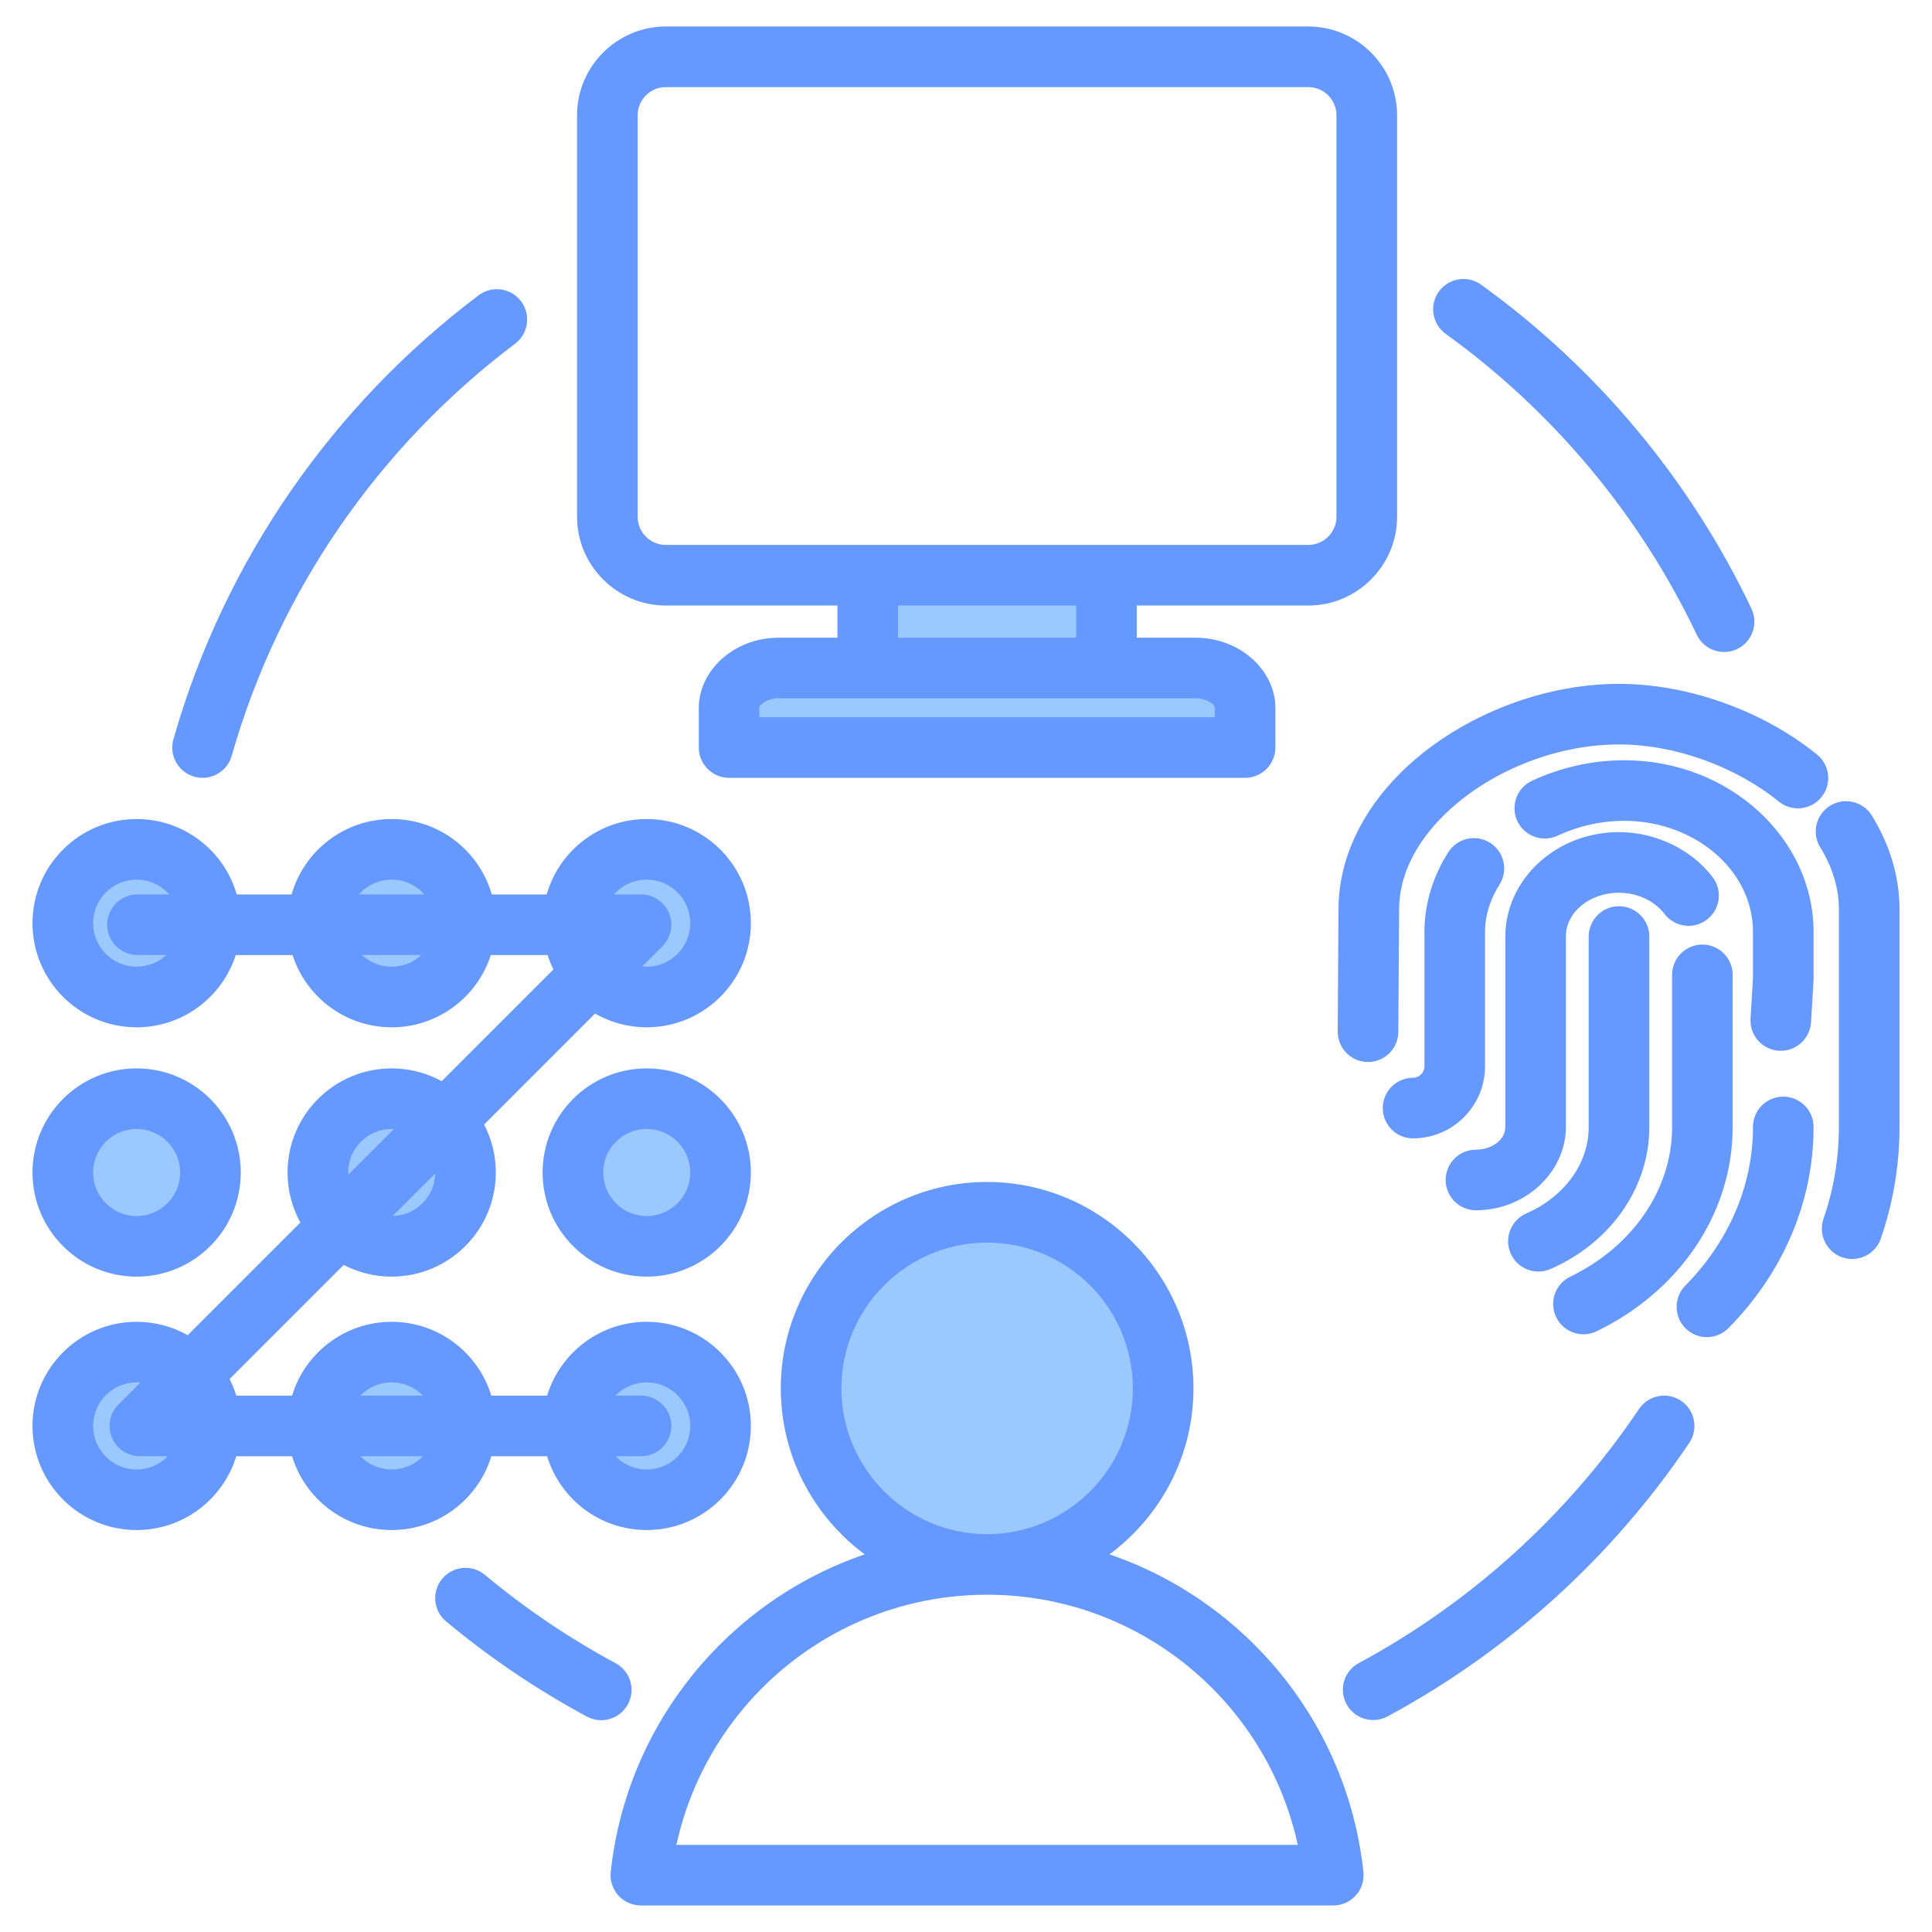
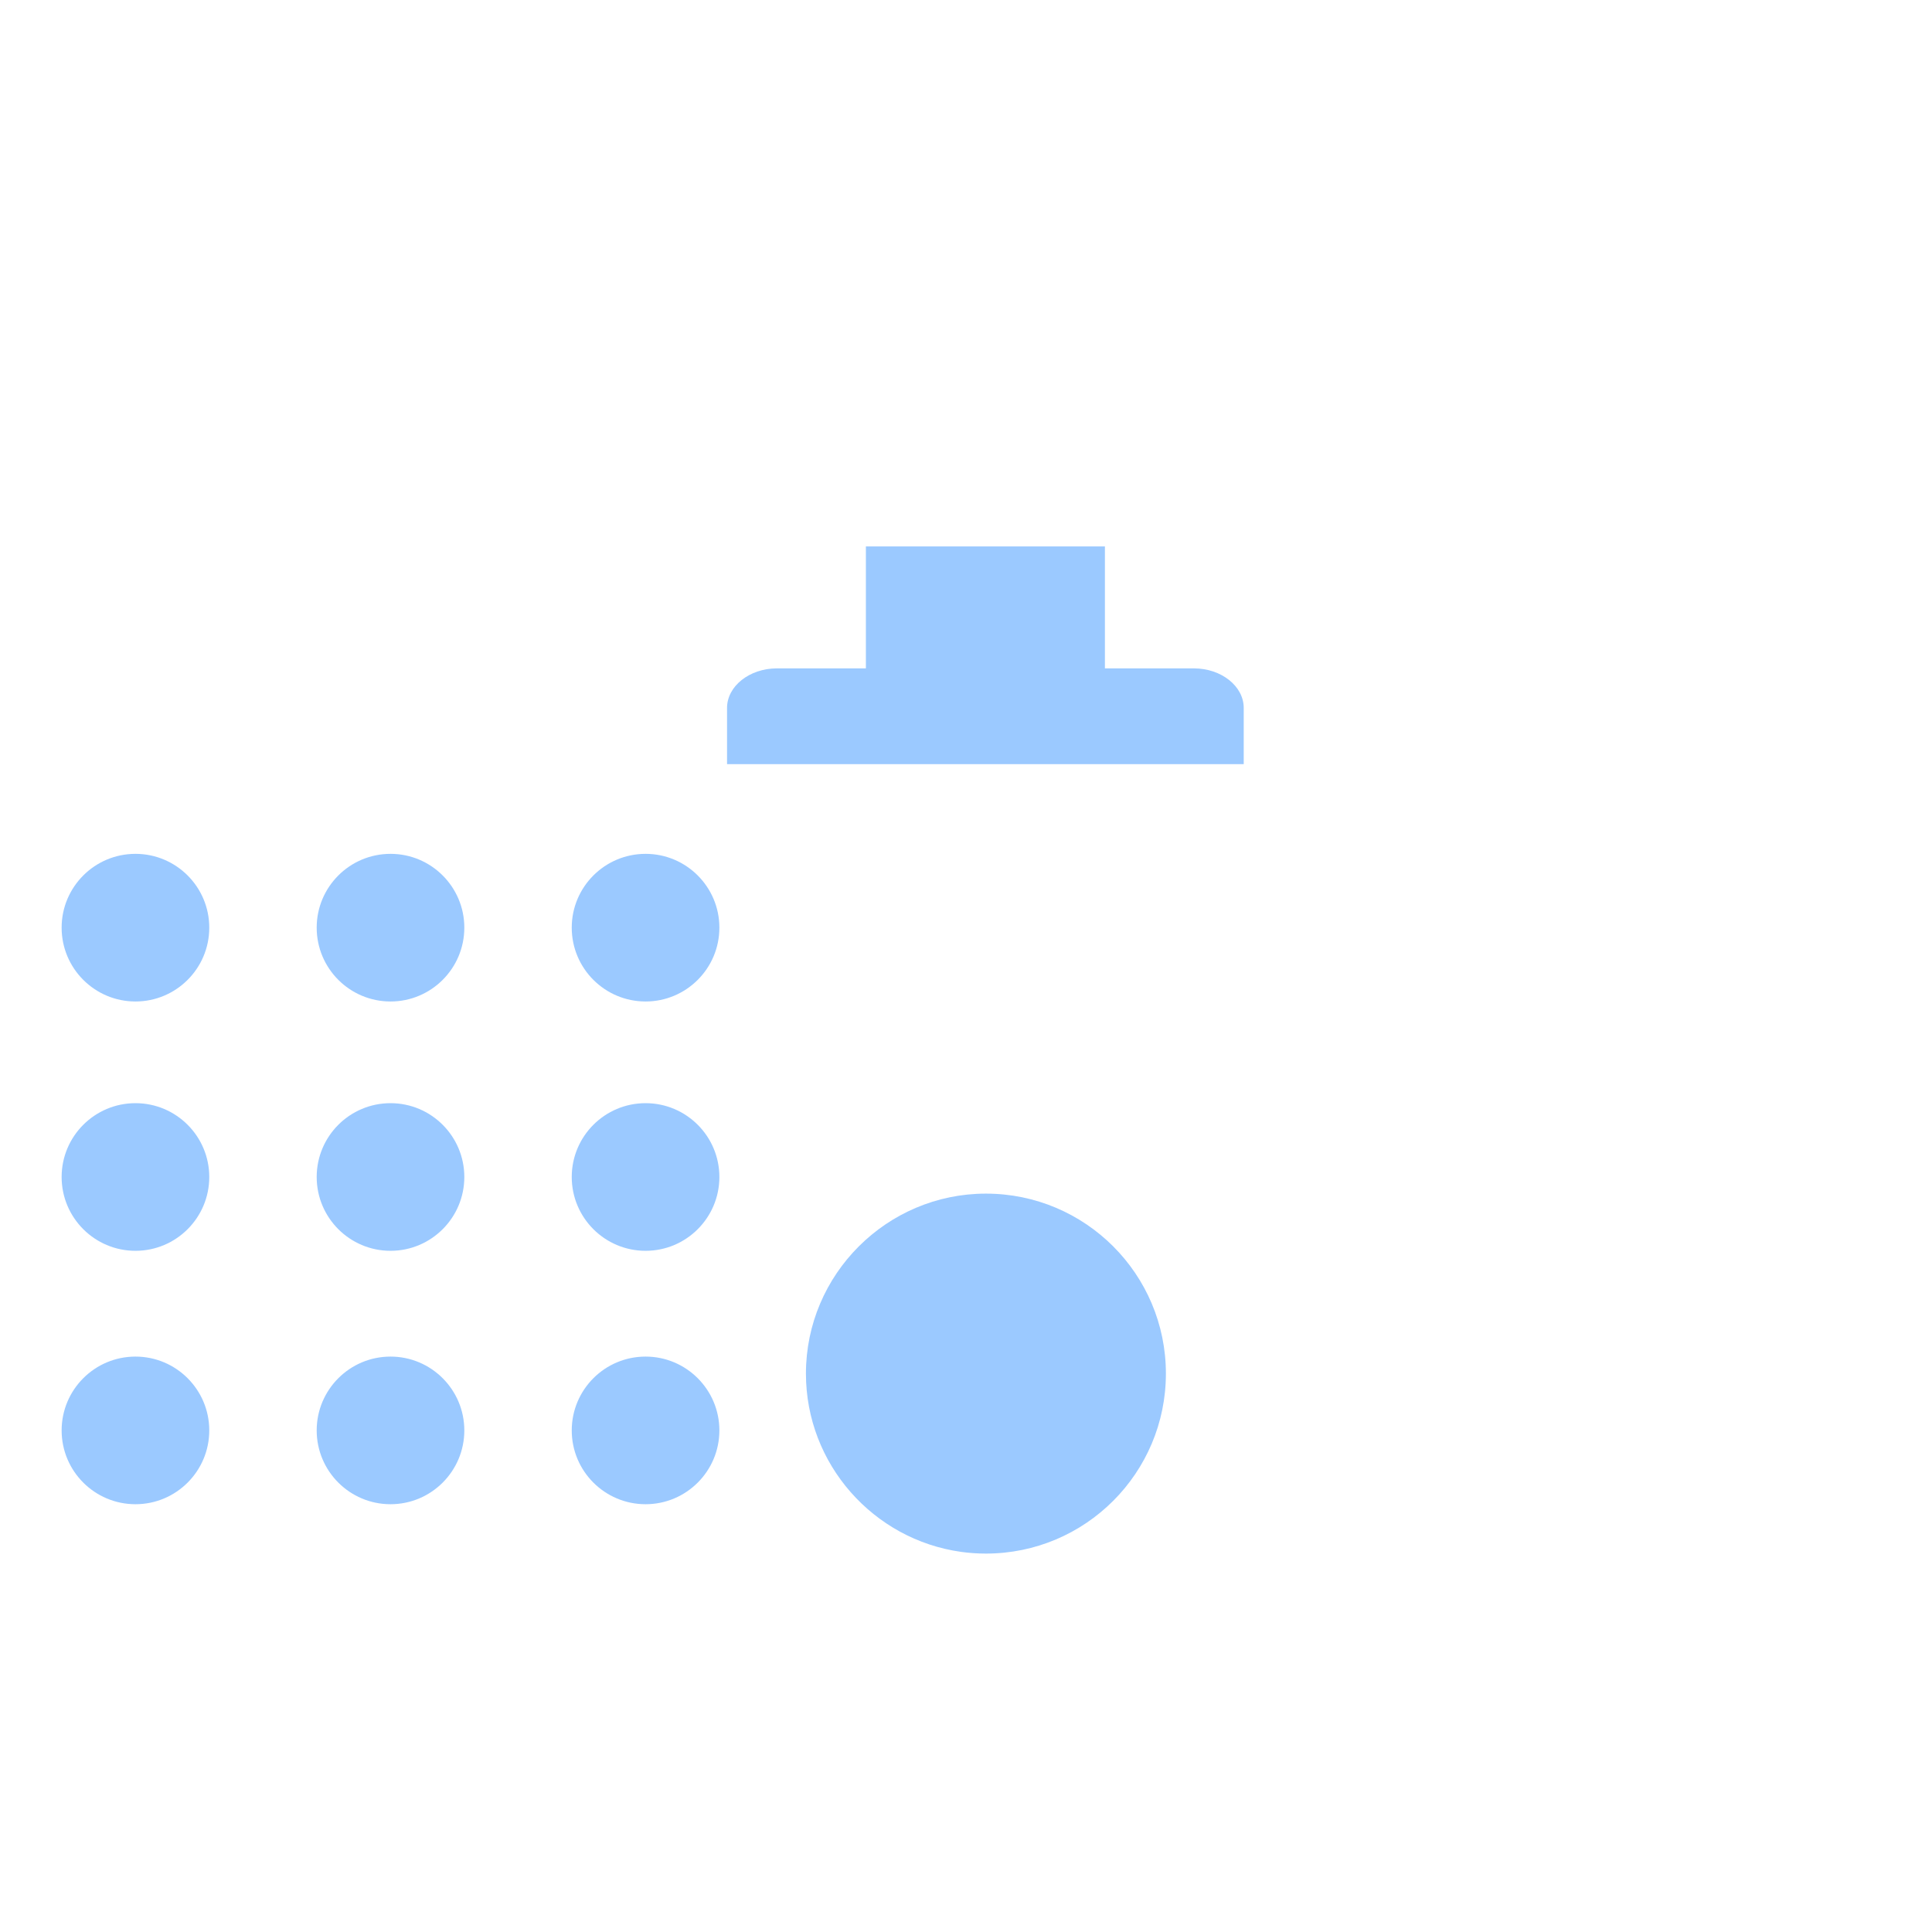
<svg xmlns="http://www.w3.org/2000/svg" width="60" height="60" viewBox="0 0 60 60" fill="none">
  <path fill-rule="evenodd" clip-rule="evenodd" d="M26.891 20.757V16.97H34.314V20.757H37.077C37.929 20.757 38.625 21.31 38.625 21.985V23.731H22.579V21.985C22.579 21.31 23.276 20.757 24.127 20.757H26.891ZM30.618 37.069C33.705 37.069 36.208 39.572 36.208 42.658C36.208 45.746 33.705 48.248 30.618 48.248C30.354 48.248 30.093 48.229 29.839 48.194L29.843 48.194C27.129 47.815 25.029 45.474 25.029 42.658C25.029 39.58 27.54 37.069 30.618 37.069ZM4.207 26.517C5.472 26.517 6.499 27.544 6.499 28.809C6.499 30.075 5.472 31.102 4.207 31.102C2.941 31.102 1.914 30.075 1.914 28.809C1.914 27.544 2.941 26.517 4.207 26.517ZM4.207 34.26C5.472 34.26 6.499 35.287 6.499 36.553C6.499 37.818 5.472 38.845 4.207 38.845C2.941 38.845 1.914 37.818 1.914 36.553C1.914 35.287 2.941 34.26 4.207 34.26ZM4.207 42.13C5.472 42.13 6.499 43.158 6.499 44.423C6.499 45.688 5.472 46.715 4.207 46.715C2.941 46.715 1.914 45.688 1.914 44.423C1.914 43.158 2.941 42.13 4.207 42.13ZM12.128 26.517C13.393 26.517 14.42 27.544 14.42 28.809C14.42 30.075 13.393 31.102 12.128 31.102C10.862 31.102 9.835 30.075 9.835 28.809C9.835 27.544 10.862 26.517 12.128 26.517ZM12.128 34.26C13.393 34.26 14.42 35.287 14.42 36.553C14.42 37.818 13.393 38.845 12.128 38.845C10.862 38.845 9.835 37.818 9.835 36.553C9.835 35.287 10.862 34.26 12.128 34.26ZM12.128 42.13C13.393 42.13 14.42 43.158 14.42 44.423C14.42 45.688 13.393 46.715 12.128 46.715C10.862 46.715 9.835 45.688 9.835 44.423C9.835 43.158 10.862 42.13 12.128 42.13ZM20.049 26.517C21.314 26.517 22.341 27.544 22.341 28.809C22.341 30.075 21.314 31.102 20.049 31.102C18.783 31.102 17.756 30.075 17.756 28.809C17.756 27.544 18.783 26.517 20.049 26.517ZM20.049 34.26C21.314 34.26 22.341 35.287 22.341 36.553C22.341 37.818 21.314 38.845 20.049 38.845C18.783 38.845 17.756 37.818 17.756 36.553C17.756 35.287 18.783 34.26 20.049 34.26ZM20.049 42.13C21.314 42.13 22.341 43.158 22.341 44.423C22.341 45.688 21.314 46.715 20.049 46.715C18.783 46.715 17.756 45.688 17.756 44.423C17.756 43.158 18.783 42.13 20.049 42.13Z" fill="#9BC9FF" />
-   <path fill-rule="evenodd" clip-rule="evenodd" d="M34.456 48.272C38.701 49.722 41.85 53.531 42.342 58.135C42.37 58.401 42.285 58.666 42.106 58.864C41.928 59.063 41.673 59.176 41.406 59.176H19.902C19.635 59.176 19.381 59.063 19.202 58.864C19.024 58.666 18.938 58.4 18.967 58.135C19.461 53.531 22.611 49.721 26.855 48.272C25.275 47.102 24.248 45.226 24.248 43.117C24.248 39.587 27.125 36.707 30.654 36.707C34.187 36.707 37.064 39.587 37.064 43.117C37.064 45.226 36.037 47.103 34.456 48.272ZM30.654 49.526C25.925 49.526 21.973 52.853 21.007 57.294H40.303C39.339 52.853 35.386 49.526 30.654 49.526ZM30.654 47.644C33.15 47.644 35.181 45.609 35.181 43.117C35.181 40.624 33.15 38.59 30.654 38.59C28.162 38.59 26.13 40.624 26.13 43.117C26.13 45.609 28.162 47.644 30.654 47.644ZM26.008 18.805H20.676C19.161 18.805 17.921 17.565 17.921 16.05V3.578C17.921 2.063 19.161 0.823 20.676 0.823H40.633C42.148 0.823 43.388 2.063 43.388 3.578V16.05C43.388 17.565 42.148 18.805 40.633 18.805H35.303V19.804H37.121C38.541 19.804 39.608 20.846 39.608 21.98V23.215C39.608 23.735 39.187 24.156 38.667 24.156H22.643C22.123 24.156 21.702 23.735 21.702 23.215V21.98C21.702 20.846 22.77 19.804 24.189 19.804H26.008V18.805ZM33.42 18.805H27.89V19.804H33.42V18.805ZM20.676 2.706C20.196 2.706 19.803 3.099 19.803 3.578V16.05C19.803 16.53 20.196 16.923 20.676 16.923H40.633C41.113 16.923 41.505 16.53 41.505 16.05V3.578C41.505 3.099 41.113 2.706 40.633 2.706H20.676ZM23.584 22.274H37.726V21.98C37.726 21.921 37.674 21.882 37.626 21.843C37.497 21.741 37.316 21.686 37.121 21.686H24.189C23.994 21.686 23.813 21.741 23.684 21.843C23.636 21.882 23.584 21.921 23.584 21.98V22.274ZM7.322 29.659C6.904 30.961 5.683 31.904 4.243 31.904C2.458 31.904 1.009 30.455 1.009 28.67C1.009 26.885 2.458 25.436 4.243 25.436C5.718 25.436 6.964 26.426 7.352 27.777H9.055C9.443 26.426 10.689 25.436 12.164 25.436C13.639 25.436 14.885 26.426 15.273 27.777H16.977C17.364 26.426 18.61 25.436 20.085 25.436C21.87 25.436 23.319 26.885 23.319 28.67C23.319 30.455 21.87 31.904 20.085 31.904C19.501 31.904 18.953 31.749 18.48 31.477L15.034 34.923C15.267 35.369 15.398 35.876 15.398 36.413C15.398 38.198 13.949 39.647 12.164 39.647C11.627 39.647 11.12 39.516 10.674 39.284L7.131 42.827C7.214 42.991 7.283 43.164 7.337 43.342H9.07C9.473 42.016 10.707 41.05 12.164 41.05C13.621 41.05 14.855 42.016 15.258 43.342H16.991C17.394 42.016 18.628 41.05 20.085 41.05C21.87 41.05 23.319 42.499 23.319 44.283C23.319 46.068 21.87 47.517 20.085 47.517C18.628 47.517 17.394 46.551 16.991 45.225H15.258C14.855 46.551 13.621 47.517 12.164 47.517C10.707 47.517 9.473 46.551 9.07 45.225H7.337C6.934 46.551 5.7 47.517 4.243 47.517C2.458 47.517 1.009 46.068 1.009 44.283C1.009 42.499 2.458 41.05 4.243 41.05C4.82 41.05 5.361 41.201 5.83 41.466L9.328 37.968C9.075 37.506 8.93 36.976 8.93 36.413C8.93 34.629 10.379 33.18 12.164 33.18C12.727 33.18 13.257 33.324 13.718 33.578L17.188 30.108C17.117 29.964 17.055 29.814 17.006 29.659H15.243C14.825 30.961 13.604 31.904 12.164 31.904C10.724 31.904 9.503 30.961 9.085 29.659H7.322ZM5.257 27.777C5.009 27.496 4.647 27.319 4.243 27.319C3.497 27.319 2.892 27.924 2.892 28.67C2.892 29.416 3.497 30.021 4.243 30.021C4.598 30.021 4.922 29.884 5.163 29.659H4.27C3.75 29.659 3.328 29.238 3.328 28.718C3.328 28.199 3.75 27.777 4.27 27.777H5.257ZM13.178 27.777C12.93 27.496 12.568 27.319 12.164 27.319C11.76 27.319 11.398 27.496 11.15 27.777H13.178ZM19.944 30.014C19.99 30.019 20.037 30.021 20.085 30.021C20.831 30.021 21.436 29.416 21.436 28.67C21.436 27.924 20.831 27.319 20.085 27.319C19.681 27.319 19.319 27.496 19.071 27.777H19.909C20.289 27.777 20.633 28.006 20.778 28.358C20.924 28.71 20.843 29.114 20.574 29.384L19.944 30.014ZM12.193 37.764C12.916 37.749 13.5 37.165 13.515 36.443L12.193 37.764ZM13.133 43.342C12.888 43.089 12.544 42.932 12.164 42.932C11.784 42.932 11.44 43.089 11.195 43.342H13.133ZM19.116 45.225C19.361 45.478 19.705 45.635 20.085 45.635C20.831 45.635 21.436 45.029 21.436 44.283C21.436 43.538 20.831 42.932 20.085 42.932C19.705 42.932 19.361 43.089 19.116 43.342H19.909C20.428 43.342 20.85 43.764 20.85 44.283C20.85 44.803 20.428 45.225 19.909 45.225H19.116ZM11.195 45.225C11.44 45.478 11.784 45.635 12.164 45.635C12.544 45.635 12.888 45.478 13.133 45.225H11.195ZM4.359 42.937C4.321 42.934 4.282 42.932 4.243 42.932C3.497 42.932 2.892 43.538 2.892 44.283C2.892 45.029 3.497 45.635 4.243 45.635C4.623 45.635 4.967 45.478 5.212 45.225H4.343C3.963 45.225 3.619 44.995 3.474 44.644C3.328 44.292 3.409 43.887 3.678 43.618L4.359 42.937ZM12.232 35.064C12.21 35.062 12.187 35.062 12.164 35.062C11.418 35.062 10.813 35.667 10.813 36.413C10.813 36.436 10.813 36.459 10.814 36.481L12.232 35.064ZM11.244 29.659C11.485 29.884 11.809 30.021 12.164 30.021C12.519 30.021 12.843 29.884 13.084 29.659H11.244ZM43.426 32.046C43.423 32.566 42.998 32.985 42.479 32.981C41.96 32.978 41.541 32.554 41.544 32.034L41.568 28.241C41.57 26.661 42.304 25.186 43.499 23.999C45.179 22.329 47.779 21.238 50.279 21.238C52.427 21.238 54.742 22.07 56.427 23.43C56.832 23.756 56.895 24.349 56.569 24.753C56.243 25.158 55.65 25.221 55.245 24.895C53.884 23.796 52.015 23.12 50.279 23.12C48.269 23.12 46.177 23.991 44.825 25.334C44 26.154 43.451 27.154 43.451 28.245C43.451 28.247 43.451 28.249 43.451 28.251L43.426 32.046ZM56.53 26.317C56.257 25.875 56.395 25.295 56.837 25.022C57.279 24.749 57.859 24.887 58.132 25.329C58.678 26.214 58.991 27.199 58.991 28.245V34.998C58.991 36.203 58.788 37.367 58.411 38.464C58.242 38.955 57.706 39.217 57.215 39.049C56.724 38.88 56.462 38.344 56.63 37.853C56.941 36.949 57.108 35.99 57.108 34.998V28.245C57.108 27.553 56.892 26.903 56.53 26.317ZM43.884 35.353C43.364 35.353 42.943 34.932 42.943 34.412C42.943 33.893 43.364 33.471 43.884 33.471C44.078 33.471 44.237 33.312 44.237 33.118V28.944C44.237 28.054 44.506 27.21 44.979 26.465C45.257 26.027 45.839 25.897 46.278 26.175C46.716 26.453 46.846 27.035 46.568 27.474C46.287 27.917 46.119 28.415 46.119 28.944V33.118C46.119 34.349 45.115 35.353 43.884 35.353ZM48.372 25.953C47.901 26.172 47.34 25.968 47.121 25.497C46.903 25.026 47.107 24.465 47.578 24.247C48.452 23.841 49.435 23.61 50.439 23.61C53.708 23.61 56.322 26.038 56.322 28.944V30.401C56.322 30.419 56.322 30.438 56.32 30.457L56.243 31.748C56.212 32.267 55.766 32.662 55.248 32.632C54.729 32.6 54.333 32.154 54.364 31.636L54.44 30.372V28.944C54.44 27.01 52.614 25.492 50.439 25.492C49.713 25.492 49.003 25.66 48.372 25.953ZM54.44 34.998C54.44 34.478 54.861 34.057 55.381 34.057C55.9 34.057 56.322 34.478 56.322 34.998C56.322 37.387 55.328 39.576 53.679 41.246C53.314 41.616 52.718 41.62 52.348 41.255C51.979 40.89 51.975 40.293 52.34 39.924C53.641 38.606 54.44 36.883 54.44 34.998ZM45.837 37.586C45.318 37.586 44.896 37.164 44.896 36.645C44.896 36.125 45.318 35.704 45.837 35.704C46.309 35.704 46.749 35.417 46.749 34.998V29.084C46.749 27.331 48.306 25.842 50.279 25.842C51.41 25.842 52.532 26.375 53.19 27.244C53.504 27.658 53.422 28.249 53.008 28.562C52.593 28.876 52.003 28.794 51.689 28.38C51.373 27.961 50.823 27.725 50.279 27.725C49.399 27.725 48.631 28.303 48.631 29.084V34.998C48.631 36.382 47.395 37.586 45.837 37.586ZM51.928 30.276C51.928 29.756 52.35 29.334 52.869 29.334C53.389 29.334 53.81 29.756 53.81 30.276V34.998C53.81 37.725 52.113 40.124 49.584 41.344C49.117 41.569 48.553 41.373 48.328 40.905C48.102 40.437 48.299 39.874 48.767 39.648C50.631 38.749 51.928 37.01 51.928 34.998V30.276ZM48.152 39.411C47.675 39.618 47.12 39.4 46.913 38.923C46.706 38.447 46.925 37.892 47.401 37.685C48.529 37.194 49.338 36.184 49.338 34.998V29.085C49.338 28.566 49.76 28.144 50.279 28.144C50.799 28.144 51.221 28.566 51.221 29.085V34.998C51.221 36.922 49.981 38.615 48.152 39.411ZM4.243 33.18C6.028 33.18 7.477 34.629 7.477 36.413C7.477 38.198 6.028 39.647 4.243 39.647C2.458 39.647 1.009 38.198 1.009 36.413C1.009 34.629 2.458 33.18 4.243 33.18ZM4.243 35.062C3.497 35.062 2.892 35.667 2.892 36.413C2.892 37.159 3.497 37.765 4.243 37.765C4.989 37.765 5.594 37.159 5.594 36.413C5.594 35.667 4.989 35.062 4.243 35.062ZM20.085 33.18C21.87 33.18 23.319 34.629 23.319 36.413C23.319 38.198 21.87 39.647 20.085 39.647C18.3 39.647 16.851 38.198 16.851 36.413C16.851 34.629 18.3 33.18 20.085 33.18ZM20.085 35.062C19.339 35.062 18.734 35.667 18.734 36.413C18.734 37.159 19.339 37.765 20.085 37.765C20.831 37.765 21.436 37.159 21.436 36.413C21.436 35.667 20.831 35.062 20.085 35.062ZM7.196 23.473C7.054 23.973 6.532 24.263 6.033 24.12C5.533 23.978 5.243 23.457 5.386 22.957C6.973 17.387 10.354 12.569 14.864 9.171C15.279 8.858 15.87 8.941 16.182 9.356C16.495 9.771 16.412 10.361 15.997 10.674C11.81 13.829 8.67 18.302 7.196 23.473ZM19.118 51.652C19.576 51.899 19.747 52.47 19.501 52.927C19.254 53.385 18.683 53.556 18.226 53.31C16.668 52.471 15.204 51.479 13.854 50.355C13.455 50.022 13.401 49.428 13.733 49.029C14.066 48.63 14.66 48.576 15.059 48.908C16.312 49.953 17.671 50.873 19.118 51.652ZM50.901 43.758C51.191 43.327 51.776 43.213 52.207 43.503C52.638 43.793 52.752 44.378 52.462 44.809C50.081 48.346 46.862 51.273 43.092 53.305C42.635 53.551 42.063 53.38 41.817 52.923C41.57 52.466 41.741 51.894 42.199 51.648C45.7 49.761 48.689 47.042 50.901 43.758ZM44.898 10.369C44.477 10.065 44.381 9.476 44.685 9.055C44.989 8.634 45.578 8.539 45.999 8.842C49.578 11.423 52.481 14.883 54.393 18.903C54.616 19.372 54.416 19.934 53.947 20.157C53.478 20.38 52.916 20.18 52.693 19.711C50.918 15.978 48.221 12.766 44.898 10.369Z" fill="#6699FF" />
</svg>